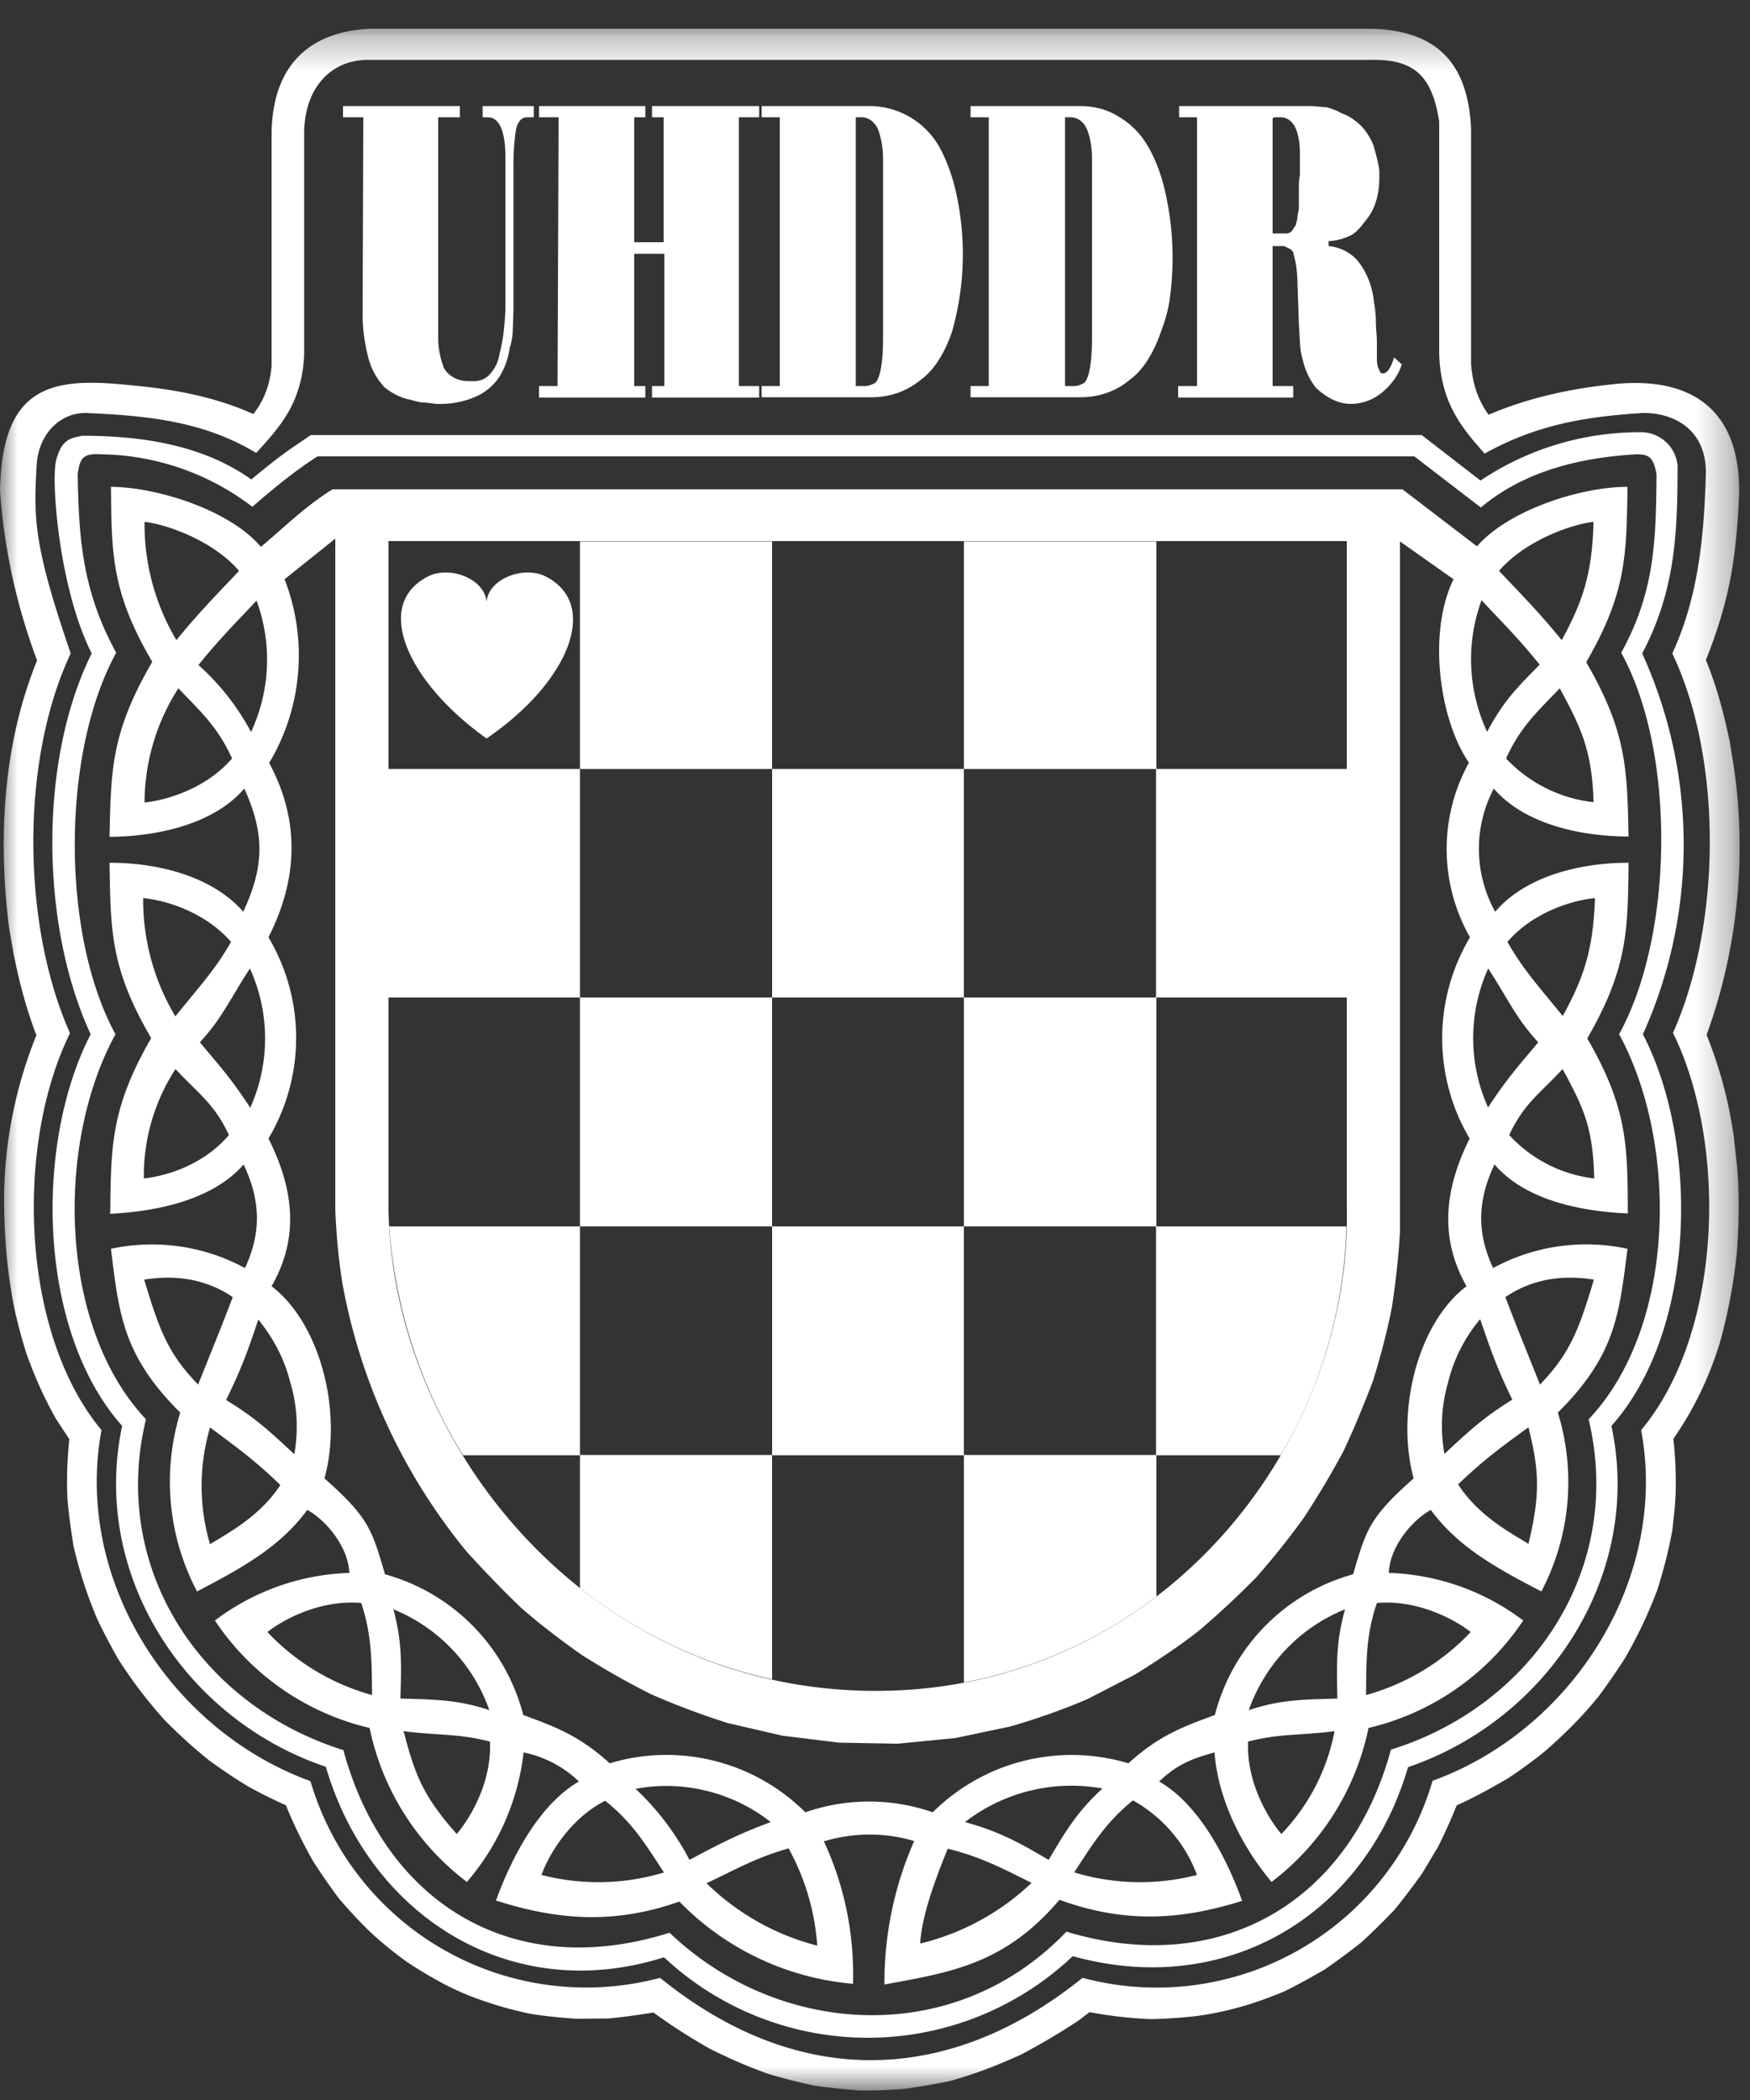
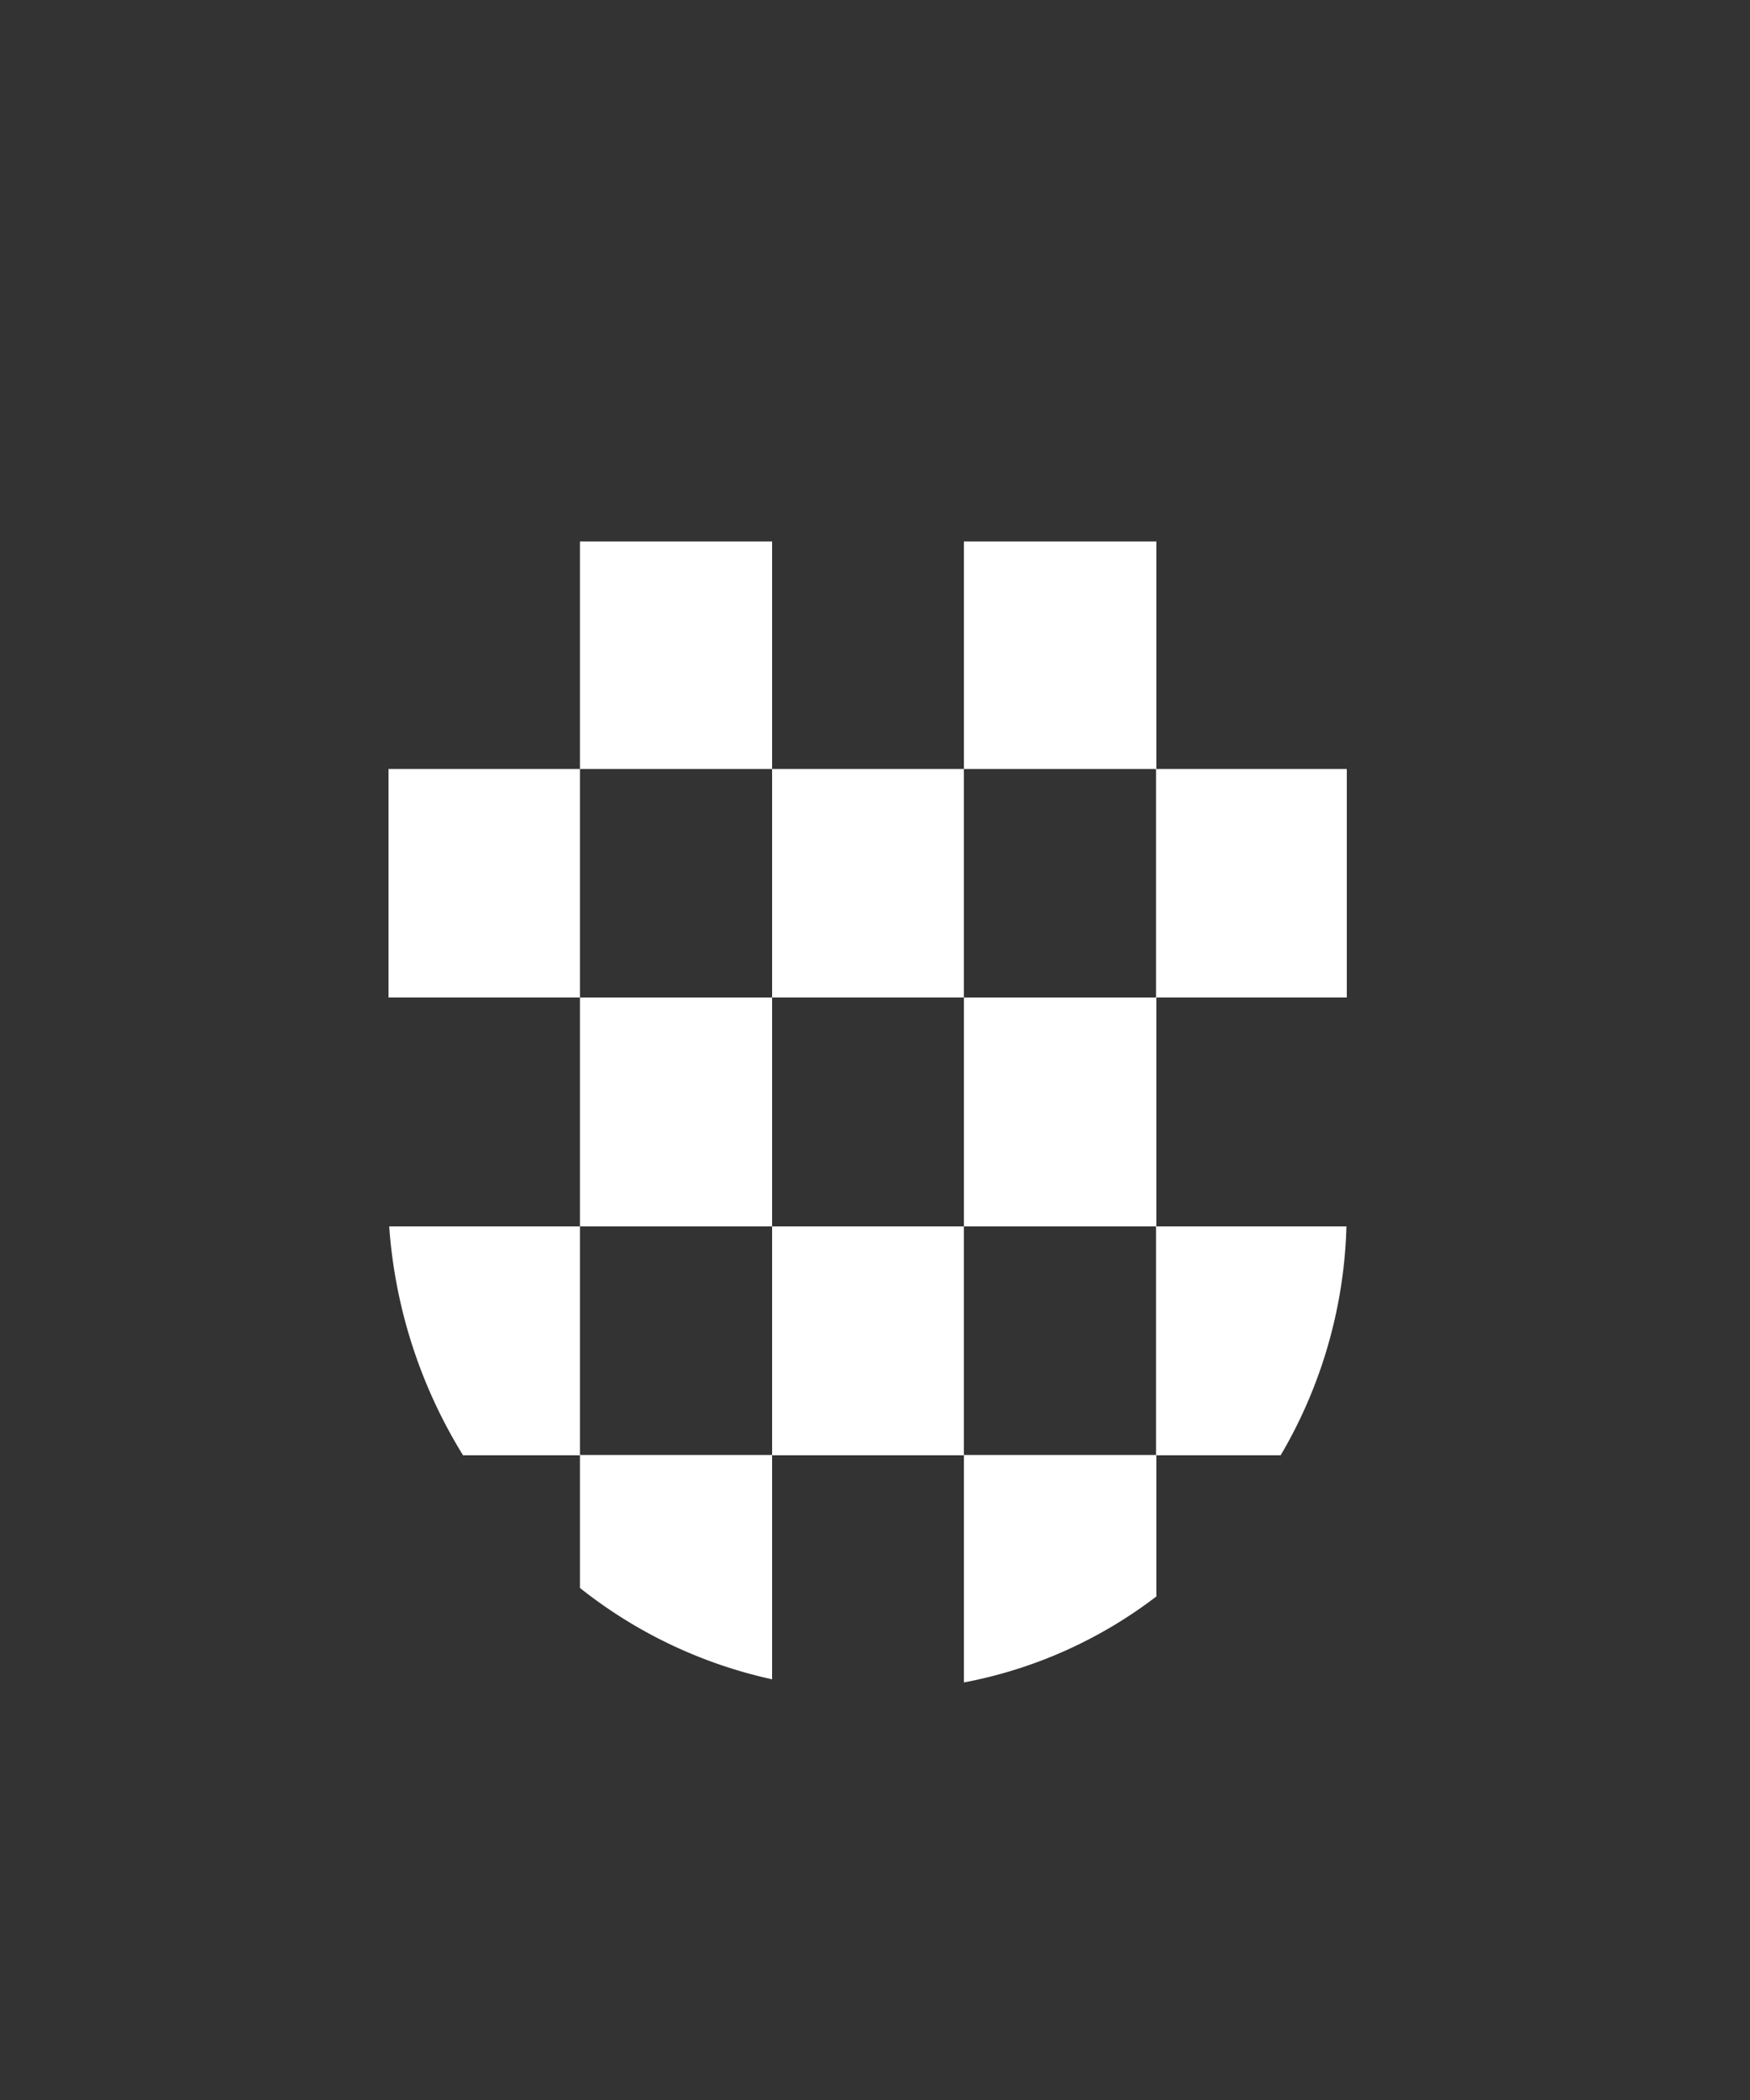
<svg xmlns="http://www.w3.org/2000/svg" xmlns:xlink="http://www.w3.org/1999/xlink" width="50" height="60">
  <rect width="100%" height="100%" fill="#333333" stroke="none" />
  <defs>
-     <path id="a" d="M0 .27h49.7v58.9H0z" />
-   </defs>
+     </defs>
  <g fill="none" fill-rule="evenodd">
-     <path d="M13.9 21.1c2.35-1.6 3.26-3.83 1.69-4.63-.63-.32-1.64.07-1.69.73-.04-.66-1.05-1.05-1.67-.73-1.58.8-.6 3.01 1.67 4.63" fill="#FFF" />
-     <path d="M9.81 50c1.18 4.37 4.85 6.64 9.32 5.22 3.07 2.94 8.1 3.35 11.34-.03 4.4 1.33 8.1-.86 9.27-5.2 4.08-1.27 6.66-5.2 5.65-9.44 2.52-2.66 2.56-7.9.87-11 1.56-2.84 1.63-8.05.06-10.9.97-1.76.99-3.23 1.01-5.1-.09-.49-.22-.57-.57-.57-1.59.09-3.2.47-4.45 1.52l-1.9-1.46H9.07c-.67.43-1.26.92-1.86 1.44a7.26 7.26 0 0 0-4.33-1.5c-.54-.04-.6.15-.66.57.03 1.9.15 3.36 1.1 5.1-1.57 2.86-1.58 8.05-.02 10.9-1.71 3.11-1.64 8.34.87 11C3.14 44.82 5.74 48.72 9.8 50m9.17 5.92a8.52 8.52 0 0 0 11.68-.03c4.34 1.21 8.33-1.12 9.58-5.4 4.02-1.37 6.72-5.51 5.81-9.75 2.43-2.72 2.52-8.06.9-11.19a13.18 13.18 0 0 0-.02-10.88c.95-1.8 1.01-3.46 1.01-5.37a1.05 1.05 0 0 0-1.09-.95 8.16 8.16 0 0 0-4.54 1.38l-1.68-1.3H8.88l-.41.28c-.45.3-.87.64-1.29.99-1.42-1.02-3.24-1.25-4.83-1.25-.31.07-.6.07-.76.76-.12.74.13 3.68 1.03 5.46-1.52 3.05-1.47 7.77-.03 10.88-1.61 3.12-1.53 8.46.9 11.19-.9 4.25 1.79 8.38 5.82 9.74 1.24 4.25 5.27 6.84 9.67 5.44" fill="#FFF" />
    <g transform="translate(0 .56)">
      <mask id="b" fill="#fff">
        <use xlink:href="#a" />
      </mask>
-       <path d="M49.63 32.76l-.09-.82a12.26 12.26 0 0 0-.78-2.93 15.8 15.8 0 0 0 .78-7.65l-.12-.74c-.17-.8-.37-1.57-.68-2.32.64-1.62.87-2.8.95-4.77.03-2.47-1.46-3.4-3.79-3.09-1.16.13-2.29.39-3.37.85-.32-.45-.46-.91-.5-1.46V3.1c-.09-1.8-.92-2.8-2.88-2.84H10.6C8.7.34 7.78 1.45 7.76 3.25V9.9c-.05.53-.2.95-.52 1.37-1.12-.5-2.27-.71-3.48-.82-2.24-.24-3.7-.05-3.76 3.01a17.23 17.23 0 0 0 1.06 4.85c-.98 2.4-1.12 5.1-.8 7.64l.13.75c.16.8.36 1.56.65 2.32a12.58 12.58 0 0 0-.92 5c.02.99.11 1.93.31 2.9.1.42.2.8.33 1.21.24.66.5 1.25.84 1.85l.38.58c-.06.59-.08 1.15-.05 1.74.04.44.1.87.17 1.31.17.73.38 1.38.67 2.07.19.4.39.78.6 1.15.4.63.82 1.18 1.32 1.74.41.42.83.8 1.29 1.17.36.26.71.5 1.09.73.36.2.72.38 1.1.55.22.55.47 1.05.76 1.57.24.38.49.74.76 1.1.29.34.58.65.9.96.32.3.65.56 1 .82.37.25.73.46 1.12.67.39.2.77.36 1.2.5.41.14.82.25 1.26.34.44.07.87.11 1.32.14l.9-.01c.43-.04.85-.1 1.28-.17.52.38 1.04.71 1.6 1.03.56.28 1.1.52 1.7.73.43.13.85.23 1.29.33.43.06.85.1 1.3.14.43 0 .85-.01 1.29-.05.43-.06.85-.13 1.28-.22.73-.2 1.39-.46 2.07-.77.56-.3 1.07-.6 1.6-.95l.33-.25c.58.11 1.14.17 1.73.2.46-.01.89-.04 1.34-.09.44-.06.85-.15 1.28-.27.42-.12.82-.27 1.23-.44.4-.2.76-.4 1.14-.62.36-.25.7-.5 1.04-.77.33-.3.63-.6.94-.92.28-.34.54-.69.8-1.05l.46-.77c.2-.4.37-.78.53-1.18.52-.23 1-.5 1.48-.78.37-.25.72-.5 1.06-.78.56-.49 1.05-.98 1.52-1.56.26-.35.5-.7.74-1.07.37-.64.67-1.27.93-1.96.18-.57.32-1.11.43-1.7.05-.44.1-.87.1-1.32 0-.43-.02-.86-.07-1.3a9.79 9.79 0 0 0 1.35-2.82c.22-.82.37-1.61.46-2.46.06-.7.07-1.39.04-2.1l-.03-.41zm-18.7 23.19a8.21 8.21 0 0 0 10-5.63c4-1.45 6.75-5.77 5.96-10.02 2.34-2.8 2.47-8.18.91-11.35 1.38-3.09 1.43-7.8-.02-10.84.76-1.65.91-3.4.96-5.17 0-1.22-.9-1.71-1.8-1.7-1.62.1-3.04.33-4.52 1.16-.7-.78-1.25-1.48-1.3-2.83V2.91c-.2-1.26-.67-1.77-1.9-1.76h-28.7c-1.05 0-1.8.77-1.83 2.05v6.38c-.06 1.34-.66 2.03-1.37 2.8-1.44-.86-2.93-1.06-4.85-1.14-.73-.02-1.36.58-1.42 1.46-.1 1.6-.07 2.37.97 5.41C.58 21.16.62 25.86 2 28.96.44 32.12.57 37.5 2.9 40.3c-.79 4.26 1.96 8.57 5.97 10.03a8.21 8.21 0 0 0 9.99 5.62c3.97 3.22 8.29 3.05 12.07 0z" fill="#FFF" mask="url(#b)" />
    </g>
-     <path d="M37.14 4.4c0-.68-.2-1.05-.56-1.05h-.15c-.05 0-.07.04-.07.04v3.28H36.78c.03 0 .08-.04.1-.04.04-.03.1-.14.15-.21 0-.07.04-.14.04-.22 0-.07.04-.18.04-.25v-.61c0-.22.03-.33.03-.33V4.4zM34.2 3.35h-.51v-.32h3.73c.17 0 .34.03.47.03.15.04.33.11.45.18.24.08.46.26.59.4.13.15.26.36.32.54.06.22.13.47.16.69v.21c0 .5-.14.94-.4 1.23-.13.18-.28.36-.45.43a1.6 1.6 0 0 1-.6.15v.14c.4.04.73.25.92.54.2.29.33.65.37 1.01.02.14.06.36.06.58 0 .22.03.43.03.6v.52c0 .14.04.25.07.29.01.07.05.1.1.1.13 0 .24-.18.32-.46l.22.2c-.09.3-.3.59-.56.8-.26.22-.58.33-.9.33-.35 0-.7-.18-1-.47a2 2 0 0 1-.37-.8 2.04 2.04 0 0 1-.08-.5l-.03-.54-.04-1.15c0-.19-.02-.37-.04-.5-.02-.15-.07-.3-.08-.37-.03-.04-.07-.1-.1-.1l-.08-.04c-.02 0-.06-.04-.09-.04h-.32v4h.59v.33h-3.29v-.33h.54V3.35zm-3 1.19c0-.36-.06-.65-.15-.86-.1-.22-.28-.33-.47-.33h-.15v7.68h.26c.13 0 .25-.07.3-.1.13-.15.21-.58.21-1.27V4.54zm-2.95-1.19h-.52v-.32h3.13c.39 0 .78.1 1.08.29.32.18.63.47.84.83.22.36.41.86.52 1.37a8.49 8.49 0 0 1 .13 2.95c-.04.36-.15.72-.26 1.01-.2.58-.5 1.09-.89 1.37-.38.32-.86.5-1.42.5h-3.13v-.32h.52V3.35zm-3.02 1.19c0-.36-.07-.65-.15-.86-.11-.22-.28-.33-.47-.33h-.16v7.68h.27c.12 0 .25-.07.3-.1.13-.15.21-.58.21-1.27V4.54zm-2.95-1.19h-.52v-.32h3.13a2.3 2.3 0 0 1 1.92 1.12c.21.36.4.86.51 1.37a8.1 8.1 0 0 1-.12 3.96c-.2.58-.5 1.09-.89 1.37-.39.32-.86.5-1.42.5h-3.13v-.32h.52V3.35zm-6.32 0h-.56v-.32h3.04v.32h-.32v3.57h.84V3.35h-.33v-.32h3.06v.32h-.58v7.68h.58v.33h-3.06v-.33h.35V7.25h-.86v3.78h.32v.33H15.4v-.33h.53l.03-7.68zm-5.59 0H9.8v-.32h3.34v.32h-.62V9.66a2.4 2.4 0 0 0 .17.87c.13.21.37.36.71.36h.18a.6.6 0 0 0 .4-.18c.13-.14.24-.32.28-.54.05-.22.11-.47.13-.69.02-.21.05-.47.05-.69V4.47c0-.72-.18-1.12-.5-1.12h-.15v-.32h1.46v.32h-.19c-.17 0-.28.15-.32.37-.04.25-.07.6-.07.97v4.18l-.02.58c0 .14-.04.36-.09.5-.04.33-.17.62-.3.83-.15.22-.39.43-.64.54a2.5 2.5 0 0 1-1.1.22c-.13 0-.3-.04-.43-.04s-.3-.07-.46-.1c-.3-.08-.51-.23-.64-.33a1.99 1.99 0 0 1-.48-.9 5.2 5.2 0 0 1-.15-1.08l.02-5.74zM30.7 53.5a6.5 6.5 0 0 0 3.5.07 4.07 4.07 0 0 0-1.83-2.13c-.77.62-1.16 1.26-1.68 2.06zm-1.23.3a7 7 0 0 1-3.18 1.73c.04-.66.31-1.55.79-2.71.93.23 1.54.55 2.4.98zm-1.9-1.74c.93.25 1.53.57 2.39 1.08.51-.86.83-1.39 1.54-2.04a4.97 4.97 0 0 0-3.93.96zM44 39.56c.86-.9 1.11-1.56 1.54-3-.64-.1-1.6-.13-2.53.5.37.97.66 1.67.99 2.5zm-.33 1.22c.3 1.21.35 1.88 0 3.33-.52-.32-1.43-.8-2.01-1.7.74-.71 1.28-1.1 2.01-1.63zm-2.3-1.27a4.46 4.46 0 0 0-.1 2.03c.7-.65 1.1-1.03 1.94-1.55-.45-.92-.62-1.43-.92-2.3a4.48 4.48 0 0 0-.92 1.82zm3.25-21.22c.6-1.1.87-1.89.91-3.38-.64.07-1.96.54-2.7 1.4.56.6 1.1 1.13 1.79 1.98zm-.06 1.37c.6 1.1.93 1.78.97 3.26a4.04 4.04 0 0 1-2.5-1.25c.41-.9.87-1.31 1.53-2zm-2.07 1.25c.45-.85.8-1.21 1.5-1.92-.61-.76-1.12-1.26-1.66-1.84a4.9 4.9 0 0 0 .16 3.76zm-3.46 27.52a6.48 6.48 0 0 0 2.99-1.8c-.51-.4-1.56-.93-2.68-.83-.32.93-.3 1.68-.31 2.63zm-.9 1.03a5.79 5.79 0 0 1-1.52 2.94c-.42-.5-1-1.52-.95-2.64.92-.24 1.52-.17 2.48-.3zm-2.45-.6c.91-.3 1.53-.3 2.53-.33-.02-1-.04-1.62.22-2.55a4.83 4.83 0 0 0-2.75 2.88zm8.97-19.83c.6-1.1.87-1.88.92-3.37-.64.06-1.77.4-2.5 1.25.44.79.95 1.34 1.58 2.12zm0 1.52c.59 1.1.86 1.63.9 3.12a3.91 3.91 0 0 1-2.43-1.24c.42-.9.87-1.18 1.52-1.88zm-2.14 1.1c.56-.85.83-1.14 1.44-1.87-.63-.68-.86-1.23-1.43-2.11a4.83 4.83 0 0 0 0 3.98zM18.97 53.5a6.5 6.5 0 0 1-3.5.07c.22-.6.82-1.61 1.82-2.12.77.61 1.16 1.25 1.68 2.05zm1.21.3a7.02 7.02 0 0 0 3.17 1.79 6.7 6.7 0 0 0-.82-2.78c-.97.28-1.5.6-2.35 1zm1.84-1.74c-.92.34-1.46.62-2.32 1.08a7.61 7.61 0 0 0-1.54-2.03c1.35-.26 2.79.1 3.86.95zM5.66 39.56c-.86-.89-1.11-1.56-1.54-3 .64-.1 1.6-.13 2.53.5-.37.97-.66 1.67-.99 2.5zM6 40.79a5.9 5.9 0 0 0 0 3.33c.52-.32 1.43-.8 2.01-1.69-.74-.72-1.28-1.1-2-1.64zm2.3-1.27c.19.64.23 1.32.11 2.03-.7-.65-1.1-1.03-1.95-1.55.45-.92.63-1.43.92-2.3.46.57.76 1.17.92 1.82zM5.04 18.29a6.5 6.5 0 0 1-.91-3.38c.64.07 1.96.54 2.7 1.4-.56.6-1.1 1.13-1.79 1.98zm.06 1.37a6.07 6.07 0 0 0-.97 3.27c.64-.07 1.76-.4 2.5-1.26-.41-.9-.87-1.31-1.53-2zm2.07 1.25A6.93 6.93 0 0 0 5.67 19c.61-.76 1.12-1.26 1.66-1.84a4.89 4.89 0 0 1-.16 3.76zm3.46 27.52a6.48 6.48 0 0 1-2.99-1.8c.51-.4 1.56-.93 2.68-.83.31.93.3 1.68.31 2.63zm.9 1.03c.32 1.21.53 1.83 1.52 2.94.42-.5 1-1.51.95-2.64-.92-.24-1.53-.17-2.47-.3zm2.45-.6c-.91-.3-1.53-.3-2.54-.33.03-1 .05-1.62-.2-2.55a4.83 4.83 0 0 1 2.74 2.88zM5.01 29.04a6.5 6.5 0 0 1-.92-3.38c.65.06 1.77.4 2.51 1.25-.44.79-.96 1.34-1.59 2.13zm0 1.51a5.6 5.6 0 0 0-.9 3.12c.64-.07 1.7-.38 2.43-1.24-.41-.89-.87-1.18-1.52-1.88zm2.14 1.1c-.55-.84-.83-1.14-1.44-1.87.63-.68.86-1.23 1.43-2.11a4.83 4.83 0 0 1 .01 3.98zm.3-16.03c-.87-1.03-2.92-1.7-4.28-1.71.02 1.92.01 3 1.18 5-1.17 2.01-1.18 3.07-1.22 5 1.34-.01 2.97-.35 3.85-1.38.59 1.3.57 2.23-.03 3.52-.9-1.03-2.46-1.4-3.82-1.4.03 1.93.02 3.01 1.19 5.01-1.16 2.01-1.15 3.1-1.17 5.02 1.36-.07 2.93-.4 3.81-1.41.54 1.14.46 2.05.04 2.96a5.58 5.58 0 0 0-3.83-.55c.23 1.87.34 3.05 1.98 4.68a6.72 6.72 0 0 0 .48 5.11c1.3-.68 2.37-1.27 3.15-2.33.54.3 1.17 1.05 1.2 1.8a6.71 6.71 0 0 0-3.84 1.36 7.31 7.31 0 0 0 4.42 3.07 7.4 7.4 0 0 0 2.78 4.4 6.85 6.85 0 0 0 1.62-3.7 3.2 3.2 0 0 1 1.58.83c-1.14.66-1.92 2.17-2.37 3.4 1.72.55 3.35.7 5.24.03a7.86 7.86 0 0 0 4.96 2.35 9 9 0 0 0-.83-4.07 4.5 4.5 0 0 1 2.58-.01 10 10 0 0 0-.85 4.1c1.9-.35 3.44-.58 5-2.42 1.89.69 3.5.57 5.22.03-.45-1.24-1.23-2.75-2.37-3.41.52-.5.96-.66 1.58-.83.1 1.31.75 2.65 1.63 3.7a7.4 7.4 0 0 0 2.77-4.4 7.32 7.32 0 0 0 4.42-3.07 6.71 6.71 0 0 0-3.84-1.36c.03-.75.66-1.5 1.2-1.8.78 1.06 1.85 1.65 3.16 2.33a6.74 6.74 0 0 0 .47-5.11c1.65-1.64 1.75-2.8 1.99-4.68a5.57 5.57 0 0 0-3.84.55c-.42-.91-.5-1.82.04-2.96.88 1.02 2.45 1.34 3.81 1.4-.01-1.92 0-3-1.16-5 1.16-2.01 1.16-3.1 1.18-5.02-1.36 0-2.93.37-3.81 1.4a3.7 3.7 0 0 1-.04-3.52c.88 1.03 2.52 1.37 3.85 1.37-.04-1.92-.05-2.98-1.21-4.98 1.16-2 1.15-3.09 1.18-5.01-1.37 0-3.42.68-4.3 1.7l-2.13-1.63H9.5c-.77.48-1.34 1.05-2.04 1.64zm3.65-.16h27.38v19.02c.15 6.92-5.47 13.94-13.65 13.83-8.17-.12-13.63-7.17-13.73-13.77V15.46zm-1.52-.07v19.19c.03.7.09 1.37.2 2.07a16.8 16.8 0 0 0 3.56 7.69c.5.55 1 1.07 1.53 1.58.57.5 1.15.94 1.76 1.37.65.41 1.3.78 1.98 1.12.73.32 1.43.58 2.18.82l1.56.36 1.62.2 1.68.03 1.64-.16 1.57-.33c.76-.22 1.47-.47 2.2-.78l1.36-.7c.64-.4 1.25-.8 1.85-1.27.57-.49 1.1-.98 1.63-1.52.49-.56.94-1.12 1.37-1.72.4-.62.77-1.23 1.12-1.89.31-.66.58-1.32.84-2 .22-.71.4-1.4.54-2.11.11-.73.19-1.43.23-2.17v-19.7l1.53 1.08c-.75 1.53-.4 4.03.44 5.24a5.1 5.1 0 0 0 .03 4.99 5.63 5.63 0 0 0-.01 5.75c-.9 1.8-.7 3.13-.09 4.22-1.39 1.05-2.03 3.57-1.51 5.49-1.29 1.14-1.36 1.49-1.73 2.74A5.62 5.62 0 0 0 34.71 49c-.86.32-1.57.56-2.47 1.38a5.63 5.63 0 0 0-5.59 1.4 5.54 5.54 0 0 0-3.64 0 5.62 5.62 0 0 0-5.59-1.4c-.9-.82-1.61-1.06-2.47-1.38A5.62 5.62 0 0 0 11 44.98c-.37-1.25-.44-1.6-1.73-2.74.53-1.92-.13-4.44-1.51-5.49.62-1.09.82-2.42-.09-4.22a5.62 5.62 0 0 0 0-5.75c.86-1.69.89-3.37.02-4.98a6 6 0 0 0 .44-5.25l1.45-1.16z" fill="#FFF" />
    <path d="M27.54 35.04h5.5V28.5h-5.5v6.54zm-5.48-6.54h5.48v-6.53h-5.48v6.54zm0 13.08h5.48v-6.54h-5.48v6.54zm-5.49-6.54h5.49V28.5h-5.49v6.54zM11.1 28.5h5.47v-6.53H11.1v6.54zm2.13 13.08a14.37 14.37 0 0 1-2.11-6.54h5.45v6.54h-3.34zm8.83 6.4a13.43 13.43 0 0 1-5.49-2.61v-3.8h5.49V48zm10.97-2.36a13.02 13.02 0 0 1-5.49 2.45v-6.5h5.5v4.05zm5.44-10.58a13.62 13.62 0 0 1-1.88 6.54h-3.56v-6.54h5.44zm-5.44-6.54h5.45v-6.53h-5.45v6.54zm-5.49-6.53h5.5v-6.5h-5.5v6.5zm-10.97 0h5.49v-6.5h-5.49v6.5z" fill="#FFF" />
  </g>
</svg>